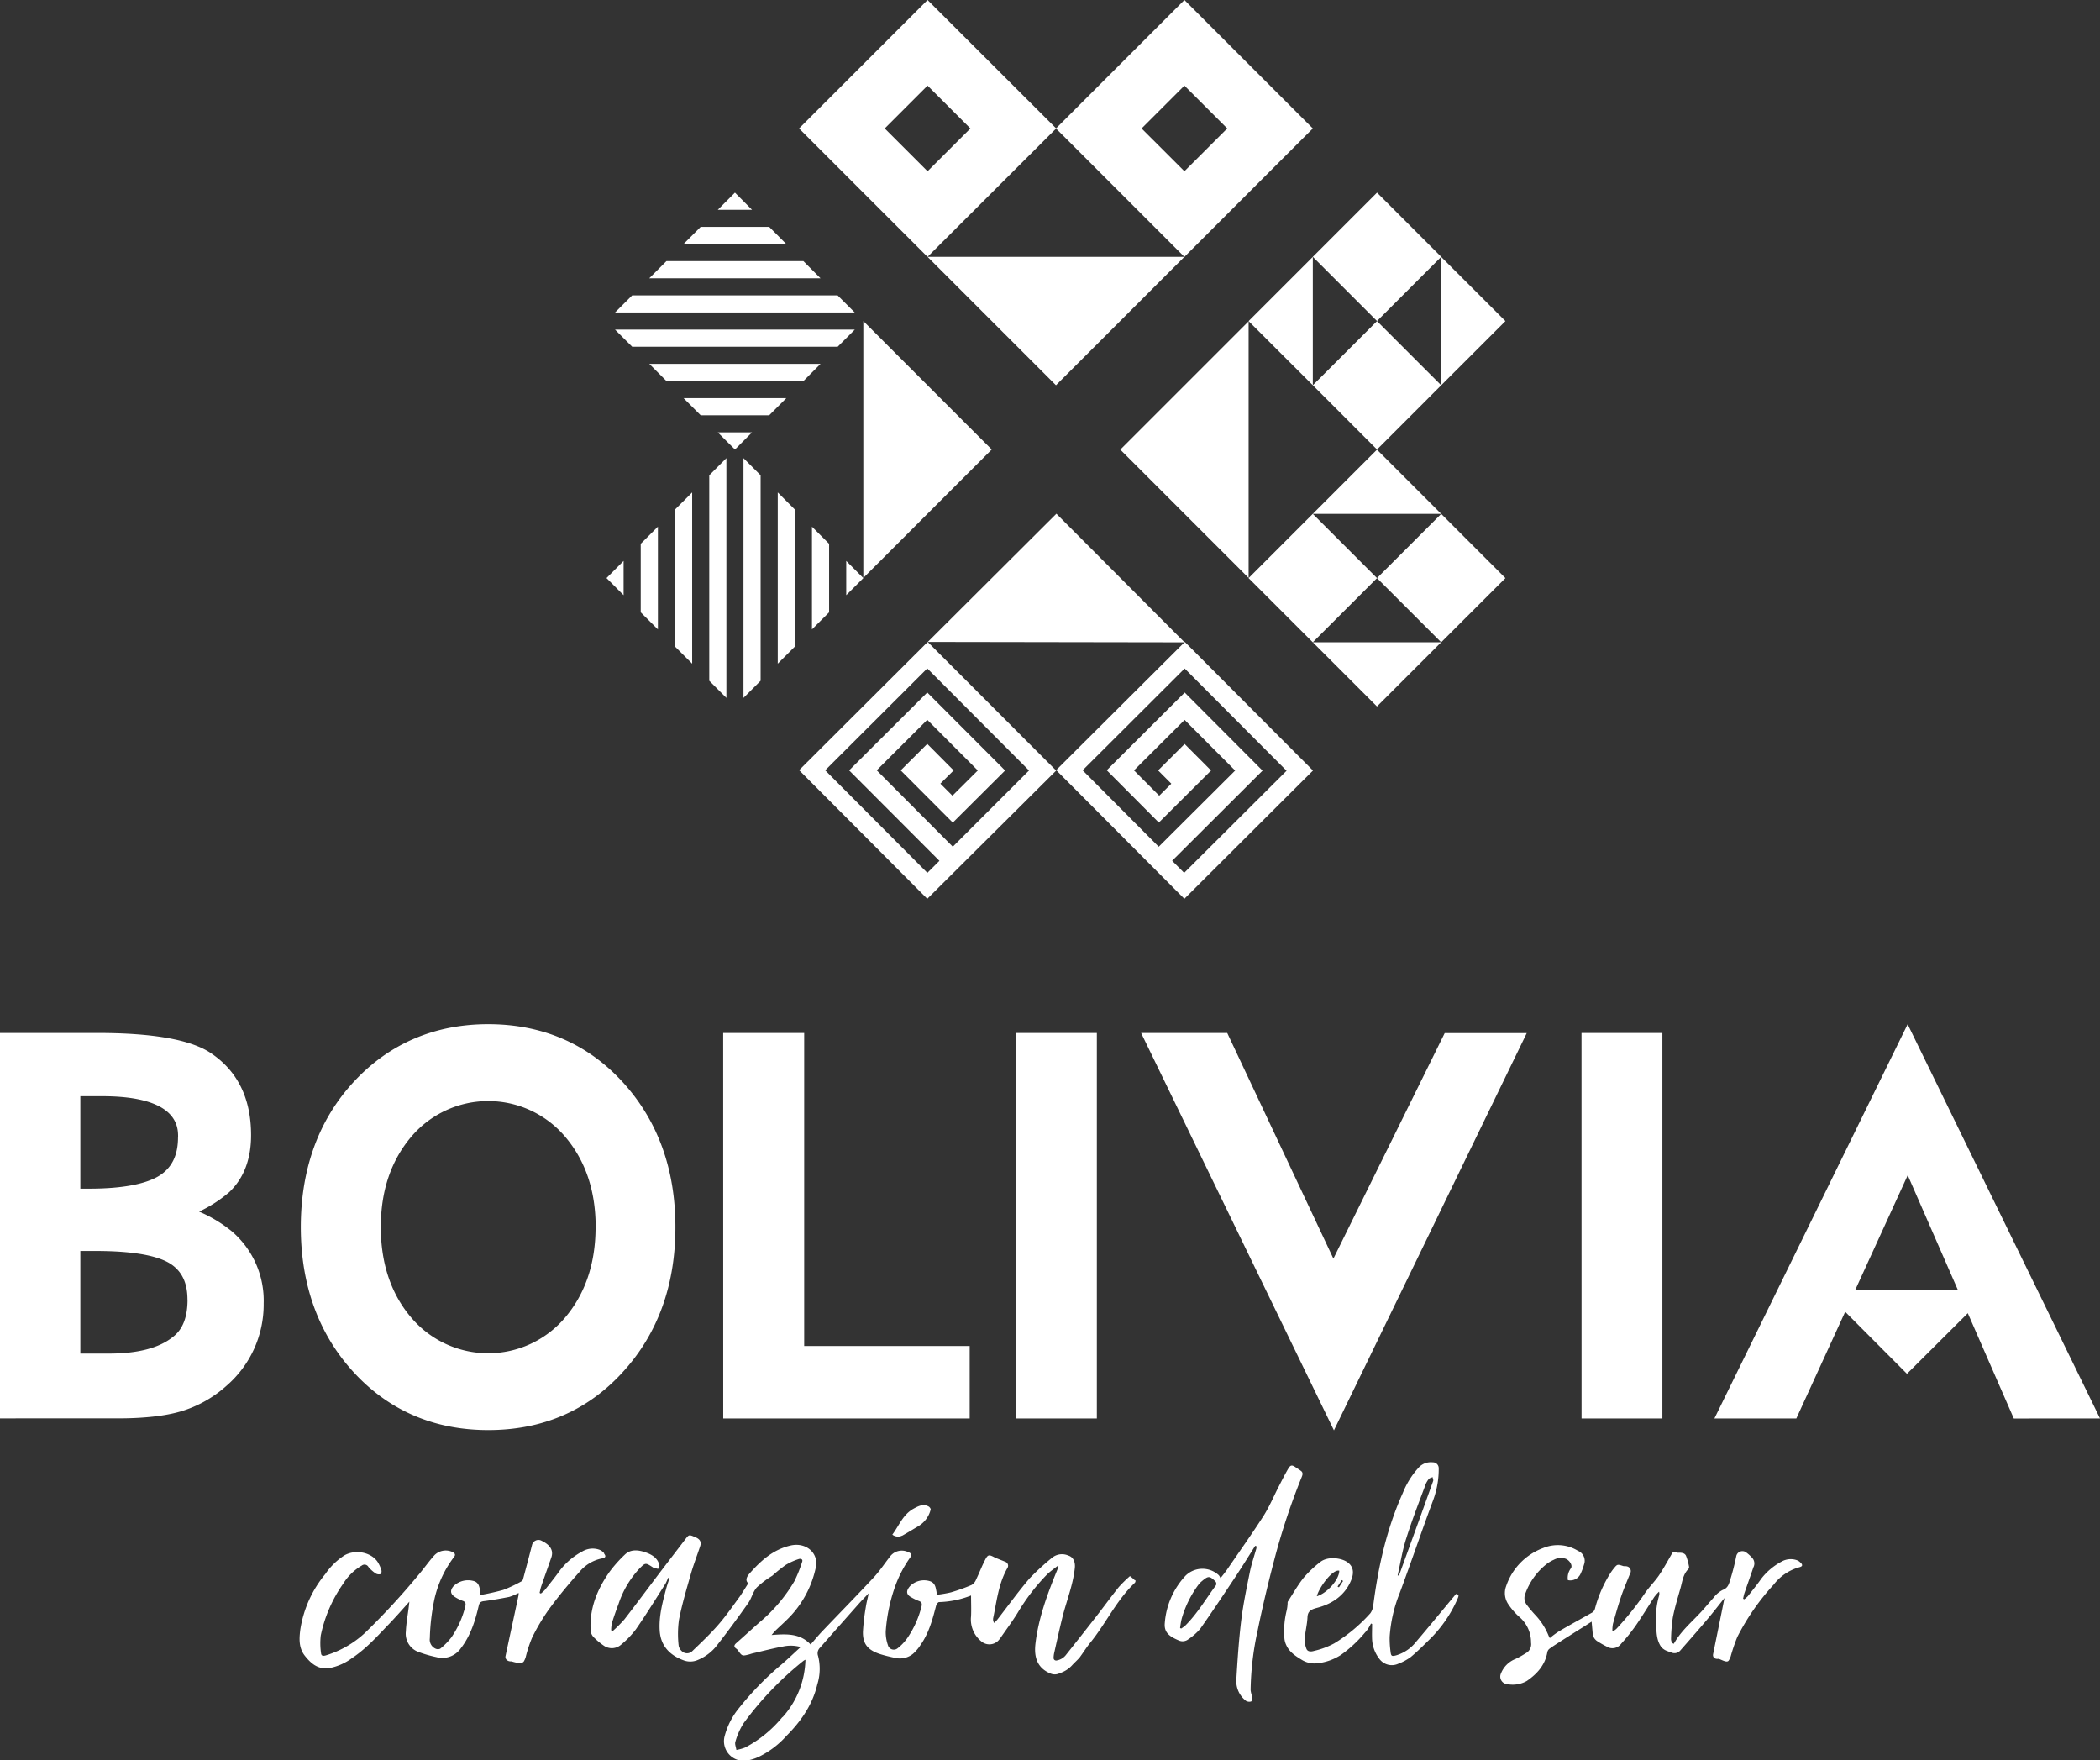
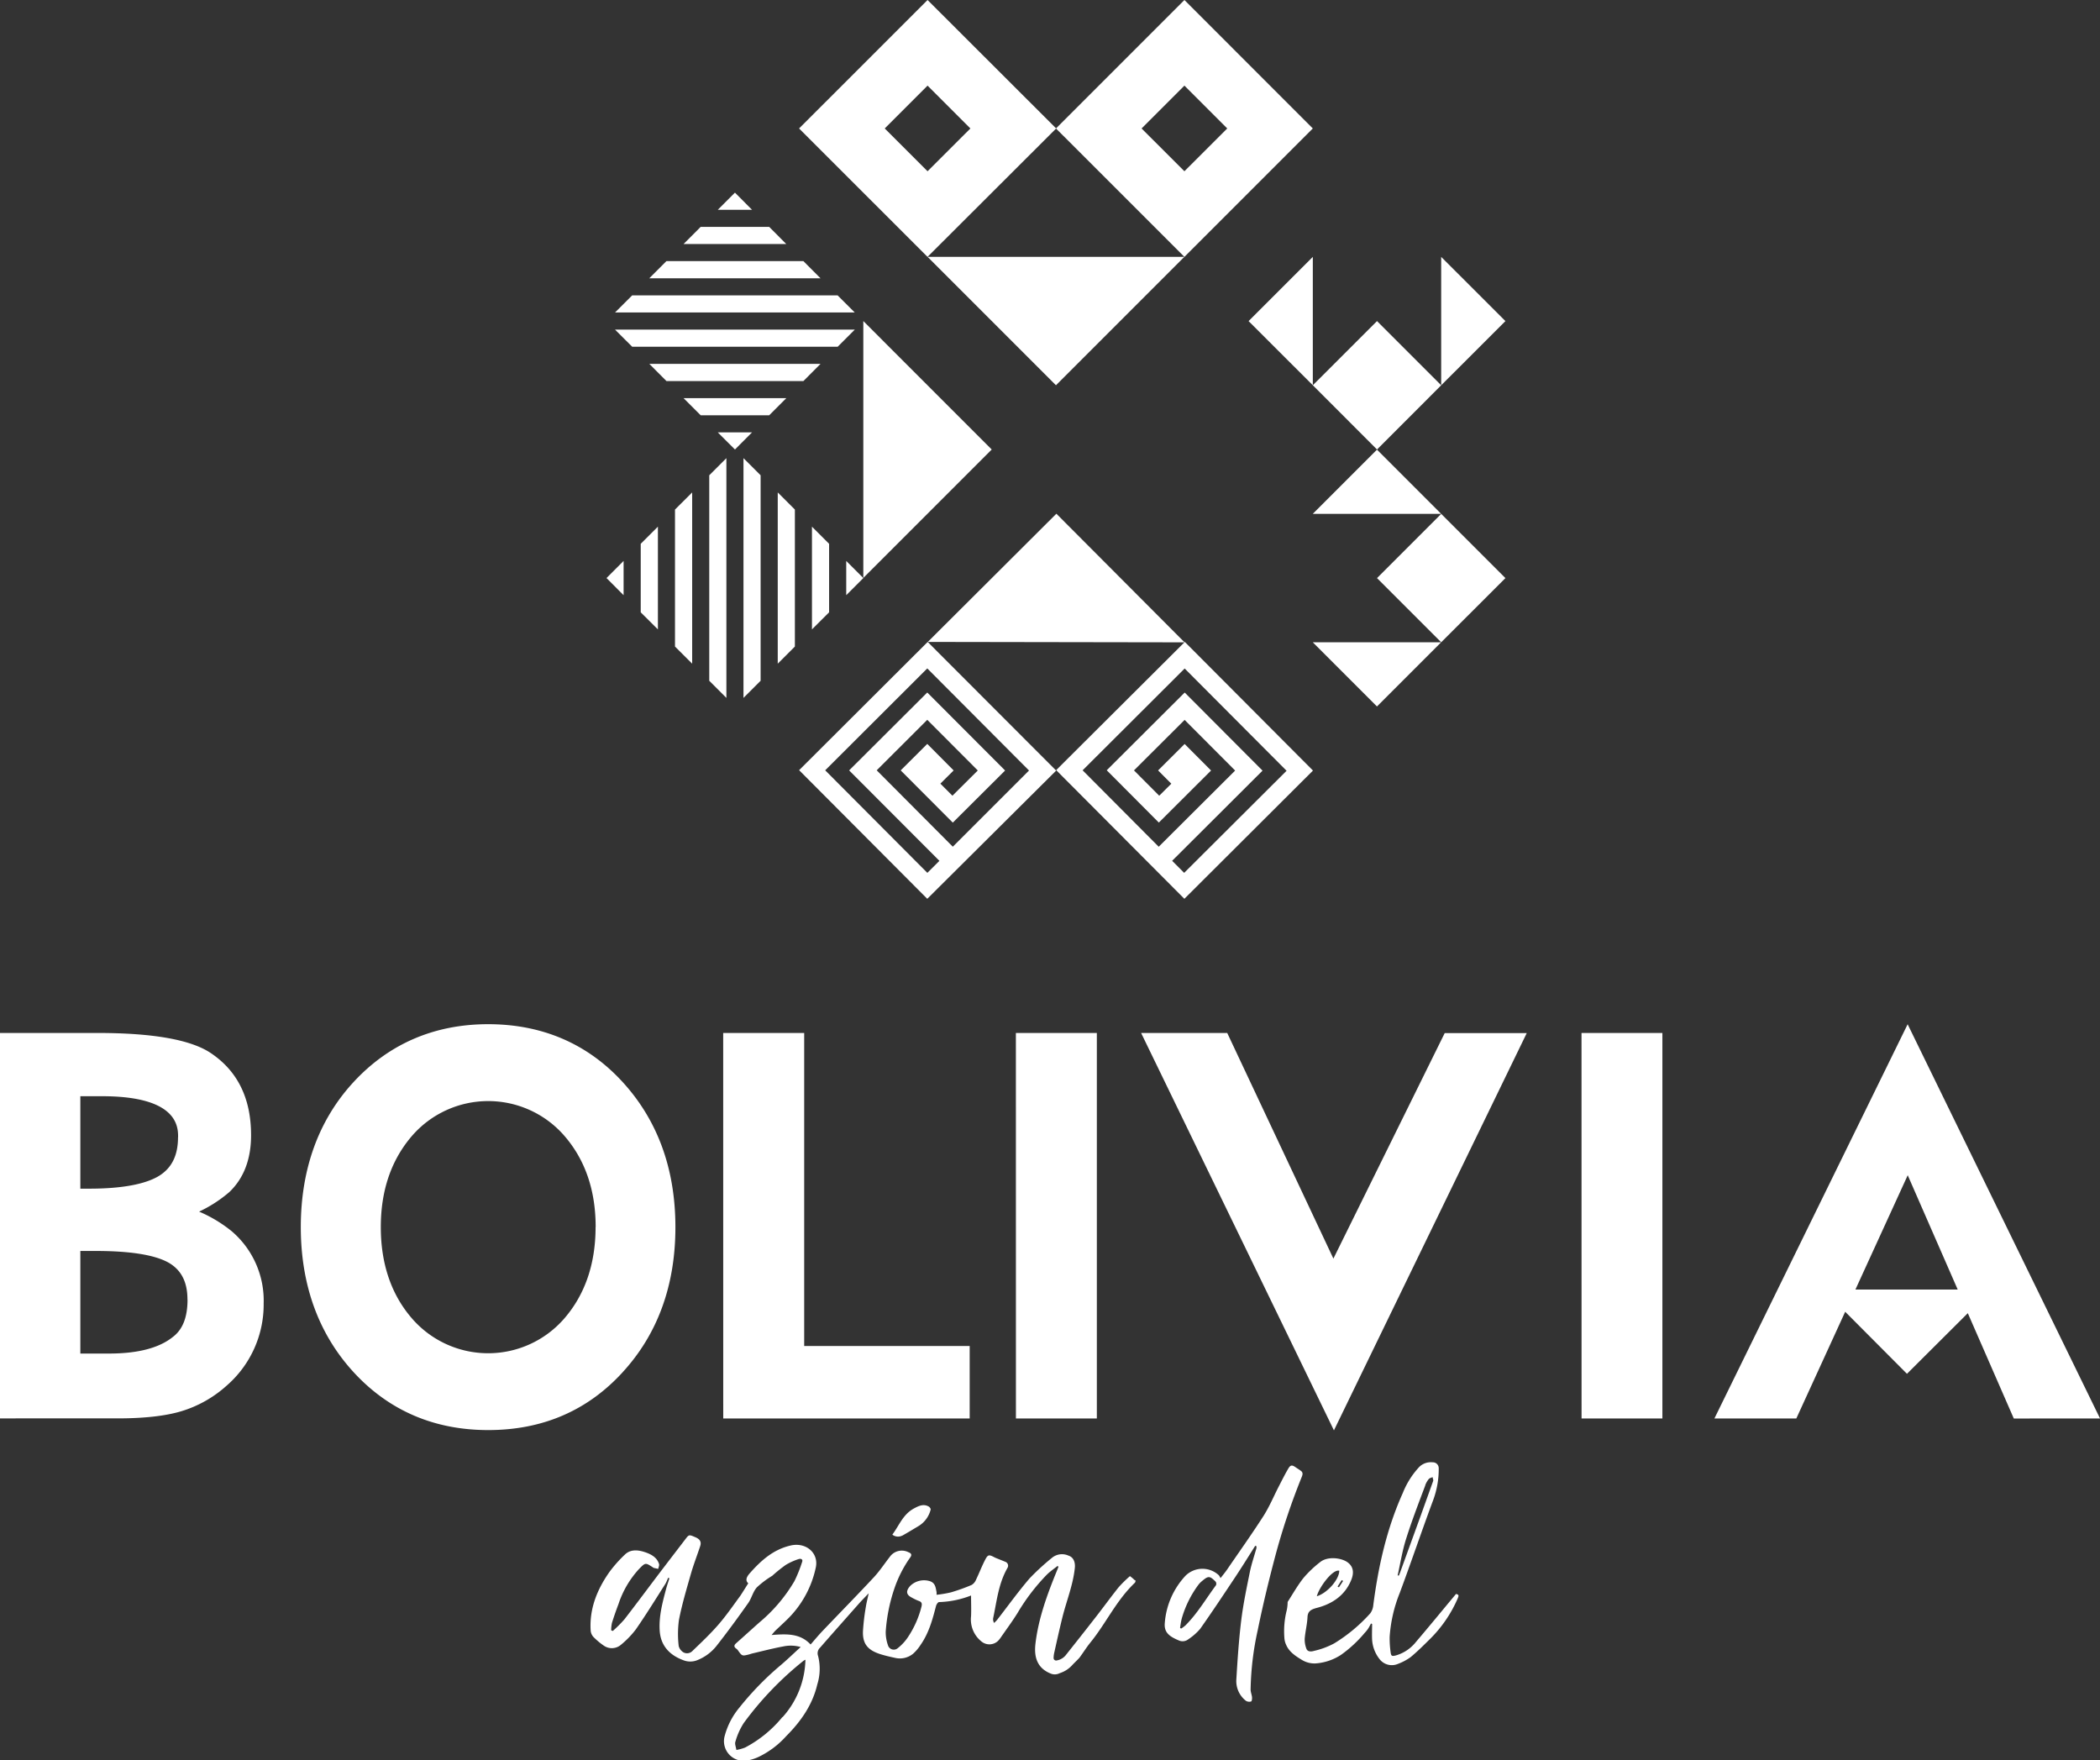
<svg xmlns="http://www.w3.org/2000/svg" viewBox="0 0 505.03 423.3">
  <rect x="0" y="0" width="505.03" height="423.3" fill="#333333" stroke="none" />
  <defs>
    <style>.cls-1{fill:#fff;}</style>
  </defs>
  <title>Logo_bolivia_blanco_RGB</title>
  <g id="Layer_2" data-name="Layer 2">
    <g id="Layer_1-2" data-name="Layer 1">
      <path class="cls-1" d="M45.1,312.48c0,4.21-1.13,7.19-3.52,9-3.36,2.71-8.55,4-15.39,4H19.32V300.81H23c8.29,0,14.17.93,17.52,2.8,3.06,1.75,4.56,4.64,4.56,8.86m-2.27-39c0,4.35-1.49,7.38-4.57,9.29-3.28,2-8.94,3.07-16.76,3.07H19.32V263.6h5.23c18.28,0,18.28,7.42,18.28,9.86m12.9,22.61a32.74,32.74,0,0,0-7.85-4.72,31.89,31.89,0,0,0,7.27-4.7c3.47-3.3,5.23-7.89,5.23-13.67q0-13.52-10.06-20c-4.82-3-13.61-4.59-26.91-4.59H0v92.68H28.22c6.3,0,11.46-.55,15.32-1.7a28.63,28.63,0,0,0,10.95-6.16,25.83,25.83,0,0,0,8.92-19.79,21.93,21.93,0,0,0-7.68-17.35m87.5-1c0,8.79-2.52,16.15-7.43,21.87a24.24,24.24,0,0,1-36.81,0c-4.92-5.72-7.41-13.08-7.41-21.87S94.07,279,99,273.23a24.26,24.26,0,0,1,36.82,0c4.91,5.72,7.43,13,7.43,21.84M149.71,330c8.44-9.17,12.72-20.91,12.72-34.91s-4.28-25.72-12.72-34.93-19.37-13.88-32.31-13.88S93.55,251,85.08,260.14s-12.74,21-12.74,34.93S76.63,320.82,85.08,330s19.33,13.88,32.33,13.88,23.82-4.62,32.31-13.88m24.21,11.09h59.27V323.66H193.4V248.4H173.92Zm70.39,0h19.46V248.4H244.31Zm76.48,2.86,46.37-95.53H347.44l-26.77,54.23L295.14,248.4H274.43Zm59.55-2.86h19.44V248.4H380.34Zm90.46-31-24.6,0,12.58-27.49Zm34.23,31-46.27-94.8-46.47,94.8H432l11.75-25.66,14.86,14.92,14.63-14.58,11.06,25.33Z" />
      <path class="cls-1" d="M188.19,412.85a29,29,0,0,1-9,7.37,10.72,10.72,0,0,1-2.1.58c-.09-.69-.44-1.44-.23-2a16.45,16.45,0,0,1,2-4.47,78.47,78.47,0,0,1,14.41-15,3.78,3.78,0,0,1,.43-.23,21.39,21.39,0,0,1-5.52,13.84m84.74-32.94a10.35,10.35,0,0,0-1.18-1,31,31,0,0,0-2.69,2.64c-2.08,2.6-4,5.28-6.08,7.91-2.16,2.78-4.36,5.55-6.55,8.31a3.56,3.56,0,0,1-2.31,1.42.6.6,0,0,1-.73-.58,6.22,6.22,0,0,1,.11-1.08c.65-2.9,1.29-5.81,2-8.69,1-4,2.58-7.83,3-11.94.13-1.39-.35-2.57-1.58-2.94a3.76,3.76,0,0,0-3.86.5,58.14,58.14,0,0,0-5.45,5c-2.74,3.2-5.19,6.61-7.77,9.93a10.22,10.22,0,0,1-.75.78,1.69,1.69,0,0,1-.23-1.17c.81-3.79,1.2-7.66,3-11.25.16-.33.34-.63.51-.95a1,1,0,0,0-.55-1.32c-1-.41-2.52-1-2.61-1.07-1.34-.71-1.6-.72-2.26.53-.82,1.57-1.44,3.23-2.21,4.82a2.56,2.56,0,0,1-1.06,1.27,44.58,44.58,0,0,1-5,1.79,28.6,28.6,0,0,1-3.44.58,4.13,4.13,0,0,0,0-.67c-.21-1-.26-2.11-1.52-2.58a4.76,4.76,0,0,0-4.81,1.11c-1,1.11-1.09,2.07.36,2.8a12.13,12.13,0,0,0,1.64.79c.81.26.87.69.71,1.38a23.49,23.49,0,0,1-3.31,7.43,11.46,11.46,0,0,1-2.37,2.55,1.46,1.46,0,0,1-2.39-.7,9.35,9.35,0,0,1-.53-3.29,40.76,40.76,0,0,1,2-10.09,29,29,0,0,1,3.88-7.7c.43-.58.33-1-.38-1.25a3.53,3.53,0,0,0-4.51,1.08c-1.29,1.65-2.43,3.4-3.86,4.94-4.05,4.35-8.23,8.6-12.34,12.91-1,1.05-1.92,2.17-2.86,3.24-2.53-2.73-5.83-2.56-9.39-2.28.38-.43.6-.72.87-1,.87-.84,1.78-1.66,2.65-2.51a24.52,24.52,0,0,0,7.13-12.77c.72-3.51-2.45-6.14-6.16-5.22-4.2,1-7.09,3.68-9.71,6.63-.75.84-1.18,1.71-.38,2.44-.69,1.07-1.25,2-1.91,3-1.74,2.36-3.4,4.79-5.33,7s-4,4.17-6.13,6.21a1.81,1.81,0,0,1-2.16.42,2.46,2.46,0,0,1-1.2-1.57,24.86,24.86,0,0,1,.06-6.26c.73-3.74,1.83-7.42,2.88-11.1.64-2.23,1.49-4.41,2.22-6.62.34-1,0-1.69-1.16-2.17-1.52-.65-1.52-.66-2.4.49-2,2.61-4,5.22-6,7.84-2.89,3.81-5.73,7.65-8.66,11.43a30.63,30.63,0,0,1-2.79,2.79l-.39-.16a8.8,8.8,0,0,1,.19-1.79c.48-1.53,1-3,1.58-4.55a23.13,23.13,0,0,1,4.9-8.37c1.57-1.59,1.54-1.62,3.39-.41a.63.63,0,0,0,.17.11l1.08.24c.08-.4.31-.84.2-1.19-.52-1.64-2-2.4-3.63-2.91s-3.32-.58-4.6.68a31.22,31.22,0,0,0-3.73,4.21c-3,4.28-4.81,8.9-4.48,14.05a2.58,2.58,0,0,0,.66,1.52,16.91,16.91,0,0,0,2.52,2.11,3.37,3.37,0,0,0,4.09-.21,22,22,0,0,0,3.6-3.72c2.49-3.59,4.78-7.3,7.13-11a9.71,9.71,0,0,0,.61-1.39l.33.1c-.26.84-.56,1.68-.79,2.53-.88,3.31-1.77,6.61-1.55,10.07s2.22,5.87,5.8,7.15a4.5,4.5,0,0,0,3.31-.08,11.13,11.13,0,0,0,4.57-3.42c2.64-3.36,5.15-6.8,7.6-10.27.83-1.18,1.13-2.71,2.08-3.78a22.37,22.37,0,0,1,3.72-2.8l.07-.07a37.12,37.12,0,0,1,3.17-2.54,15,15,0,0,1,3.1-1.4c.46-.16,1.08,0,.84.67a33.24,33.24,0,0,1-1.86,4.64,38,38,0,0,1-8.41,9.91c-1.87,1.66-3.72,3.35-5.59,5-.53.47-.61.87,0,1.31a1.74,1.74,0,0,1,.41.4c1,1.41,1,1.42,2.68,1,.3-.08.58-.19.88-.26,2.43-.56,4.84-1.2,7.29-1.65a8.71,8.71,0,0,1,4.25.13c-1.81,1.64-3.45,3.24-5.22,4.71a72,72,0,0,0-9.53,9.86,17.78,17.78,0,0,0-3.6,7.09,4.72,4.72,0,0,0,5.23,5.66,10.59,10.59,0,0,0,3.2-1,21.3,21.3,0,0,0,6.44-4.9c3.61-3.61,6.34-7.61,7.47-12.42a12.56,12.56,0,0,0,.19-6.86,1.85,1.85,0,0,1,.49-2c3-3.44,6.07-6.89,9.11-10.33.79-.9,1.64-1.75,2.57-2.73-.26,1.25-.54,2.31-.7,3.38a51.4,51.4,0,0,0-.68,5.83c-.08,2.94,1.16,4.46,4.17,5.42,1.17.37,2.37.64,3.57.9a5,5,0,0,0,4.32-1,10.22,10.22,0,0,0,1.81-2.14c2-2.86,2.87-6.11,3.71-9.36.09-.35.45-.9.72-.92a22.73,22.73,0,0,0,7.7-1.58c0,1.75.07,3.37,0,5a6.76,6.76,0,0,0,2.52,6.07,3,3,0,0,0,4-.19,6.35,6.35,0,0,0,.61-.76c1.38-2,2.82-3.93,4.1-6a48.48,48.48,0,0,1,7.07-9.21c.76-.73,1.65-1.34,2.48-2l.25.15c-.13.34-.25.68-.39,1-2.32,5.68-4.43,11.42-5.15,17.49-.31,2.62,0,5.74,3.63,7.21a2.57,2.57,0,0,0,2.19-.08,6.89,6.89,0,0,0,3.14-2.07c.73-.75,1.45-1.42,1.67-1.72.88-1.19,1.66-2.46,2.6-3.61,3.77-4.65,6.22-10.11,10.67-14.34a.64.64,0,0,0,.11-.65" />
-       <path class="cls-1" d="M145.31,373.53a2.67,2.67,0,0,0-1.15-.87,4.85,4.85,0,0,0-4.07.38,16.74,16.74,0,0,0-5.41,4.55c-1.14,1.6-2.38,3.14-3.61,4.69a8.4,8.4,0,0,1-1,.92l-.3-.17c.12-.51.2-1,.37-1.52.8-2.35,1.65-4.69,2.45-7,.73-2.15-.92-3.36-2.54-4.11a1.59,1.59,0,0,0-2.11,1.15c-.69,2.73-1.42,5.45-2.15,8.18a.86.86,0,0,1-.38.52,33.6,33.6,0,0,1-4.37,2.06,56.23,56.23,0,0,1-5.51,1.23,4.75,4.75,0,0,0,0-.85c-.24-.93-.28-2-1.42-2.45a5,5,0,0,0-5.06,1.19c-.89,1.06-.74,1.94.5,2.67a8.6,8.6,0,0,0,1.63.8c.8.26.88.68.72,1.37a22.8,22.8,0,0,1-3.32,7.42,15.86,15.86,0,0,1-2.71,2.76,1.39,1.39,0,0,1-1.1,0,2.37,2.37,0,0,1-1.4-2.52,51.59,51.59,0,0,1,1.14-9.55,26.36,26.36,0,0,1,4.69-10c.34-.43.3-.8-.24-1.1a3.79,3.79,0,0,0-4.54.76c-1.39,1.54-2.54,3.24-3.9,4.81a172,172,0,0,1-12.75,13.8A24.23,24.23,0,0,1,78.55,398c-.61.2-1.27.34-1.34-.45a16.65,16.65,0,0,1-.07-4.28,33.42,33.42,0,0,1,5.4-12.46A12.92,12.92,0,0,1,87,376.46a1.07,1.07,0,0,1,1.61.34,8.32,8.32,0,0,0,1.76,1.57,1.46,1.46,0,0,0,1.13.15c.19-.07.32-.63.23-.9a8,8,0,0,0-.89-2c-1.57-2.39-5.37-3.11-8-1.62a16.25,16.25,0,0,0-4.61,4.5,27.47,27.47,0,0,0-6,13.29c-.29,2.21-.43,4.49,1.13,6.42,1.41,1.76,3.1,3.29,5.81,2.91a13.26,13.26,0,0,0,5.43-2.37c3.44-2.28,6.09-5.25,8.85-8.13,1.67-1.73,3.25-3.53,5-5.48-.06.55-.1.88-.14,1.21-.24,2-.62,3.94-.7,5.92a4.66,4.66,0,0,0,3.14,5,29.77,29.77,0,0,0,4.22,1.21,5.42,5.42,0,0,0,5.87-2.15c2.38-3.1,3.45-6.63,4.3-10.24.18-.75.47-1,1.31-1.09,2-.25,4-.61,6-1a13.08,13.08,0,0,0,2.27-.95,3.09,3.09,0,0,1,0,.48c-.92,4.38-2.22,10.32-3.15,14.7-.15.72.49,1.33,1.41,1.27.16,0,2.45.87,3,0a4.8,4.8,0,0,0,.44-1,31.43,31.43,0,0,1,1.52-4.65,48.74,48.74,0,0,1,4.1-6.91c2.28-3.11,4.77-6.12,7.36-9a9.31,9.31,0,0,1,5.34-3.19c1-.17,1-.6.53-1.16" />
      <path class="cls-1" d="M217,369.26c1.36-.76,2.69-1.58,4-2.36a6.47,6.47,0,0,0,2.81-3.88c.07-.19-.21-.6-.44-.74-1.29-.75-2.47-.14-3.54.43-2.7,1.44-3.58,4.12-5.23,6.31a2.2,2.2,0,0,0,2.36.24" />
-       <path class="cls-1" d="M433,375.76a2.05,2.05,0,0,0-.87-.59,4.48,4.48,0,0,0-3.73.36,15.1,15.1,0,0,0-4.83,4.09c-1,1.43-2.13,2.81-3.23,4.2a5.76,5.76,0,0,1-.9.76l-.24-.17c.1-.43.17-.87.31-1.29.71-2.08,1.46-4.15,2.16-6.23a2,2,0,0,0-.29-2.29,9.49,9.49,0,0,0-1.55-1.38,1.51,1.51,0,0,0-2.28,1,55.28,55.28,0,0,1-1.41,5.54c-.32.95-.46,2.06-1.87,2.57a6.56,6.56,0,0,0-2.19,1.88c-1,1.08-1.93,2.26-2.94,3.35-2.08,2.25-4.45,4.28-6.09,6.85-.18.29-.36.58-.54.87l-.4-.23a2.59,2.59,0,0,1-.24-.85,40.18,40.18,0,0,1,.43-5.27c.46-2.36,1.17-4.67,1.83-7,.46-1.6.6-3.32,1.91-4.64a.67.67,0,0,0,.16-.55,13.68,13.68,0,0,0-.73-2.64c-.35-.76-1.26-.74-2.06-.73a.36.36,0,0,1-.17-.07c-.75-.43-1,0-1.3.54-1,1.73-1.95,3.48-3.08,5.13-1,1.42-2.26,2.66-3.24,4.09a70.3,70.3,0,0,1-6.9,8.62,4.9,4.9,0,0,1-.71.52l-.25-.12a8.29,8.29,0,0,1,.14-1.62c.61-2.16,1.21-4.33,1.93-6.46.64-1.89,1.44-3.74,2.18-5.6a1.15,1.15,0,0,0-.74-1.74c-.28-.1-.63,0-.91-.09-1.4-.45-1.4-.46-2.24.56-.24.29-.46.59-.67.9a30.28,30.28,0,0,0-3.89,8.84,1.51,1.51,0,0,1-.6.85c-2.7,1.55-5.44,3-8.14,4.61a22.42,22.42,0,0,0-2.11,1.57c-.12-.24-.2-.38-.27-.53a16.08,16.08,0,0,0-3.05-4.85,29.34,29.34,0,0,1-2.29-2.72,2.65,2.65,0,0,1-.3-2.51,15.91,15.91,0,0,1,4.9-7,8.18,8.18,0,0,1,2-1.23,3.53,3.53,0,0,1,2.77-.26c1,.35,1.77,1.61,1.34,2.29a3.78,3.78,0,0,0-.75,2.87,2.7,2.7,0,0,0,3.09-1.6,14.29,14.29,0,0,0,.79-2.14,2.58,2.58,0,0,0-1.45-3.3,9.23,9.23,0,0,0-8.29-.71,14.84,14.84,0,0,0-9,9.24,4.74,4.74,0,0,0,.57,4.36,16,16,0,0,0,2.62,3A8,8,0,0,1,368.2,395a2.42,2.42,0,0,1-1.29,2.55,21.26,21.26,0,0,1-2.43,1.36,6.18,6.18,0,0,0-3.51,3.48,1.82,1.82,0,0,0,1.55,2.59,6.88,6.88,0,0,0,4.66-.77c2.55-1.74,4.39-3.89,4.92-6.82a1.44,1.44,0,0,1,.47-.88c1-.74,2.09-1.41,3.16-2.1,1.79-1.14,3.58-2.26,5.38-3.4l1.66-1.07c.09,1.05.18,1.92.25,2.78a2.45,2.45,0,0,0,1.24,2,21.16,21.16,0,0,0,2.11,1.2,2.59,2.59,0,0,0,3.49-.65,44,44,0,0,0,3.49-4.33c1.57-2.27,3-4.63,4.5-6.94a11.06,11.06,0,0,1,1.13-1.26,1.62,1.62,0,0,1,0,1,19.74,19.74,0,0,0-.7,6.83c.1,1.86.06,3.78,1.22,5.45a3.35,3.35,0,0,0,1.13.86,9.57,9.57,0,0,0,1.2.43,1.84,1.84,0,0,0,2.29-.46c2.17-2.47,4.35-4.95,6.47-7.46,1.44-1.7,2.79-3.46,4.13-5.13-.81,4.09-1.9,9.37-2.73,13.49-.15.73.37,1.24,1.23,1.14.54,0,2,1.08,2.5.43a4.12,4.12,0,0,0,.51-1.07,42.78,42.78,0,0,1,1.58-4.63,56.26,56.26,0,0,1,8.76-12.6,11.74,11.74,0,0,1,5.95-4.1c1-.24,1.1-.53.48-1.23" />
      <path class="cls-1" d="M342.76,357.13a5.34,5.34,0,0,1,.85-1.48c.19-.23.61-.31.93-.46,0,.32.22.67.12.94-1,2.79-2,5.57-3,8.36l-5,13.77c-.08.21-.17.41-.26.62l-.28-.06c.67-3,1.14-6,2.06-8.86,1.36-4.32,3-8.55,4.6-12.82M322.08,377.7c0,2.07-2.82,5.35-5.39,6.14.46-2,3.76-6.58,5.39-6.14m.92,2.47-1,1.52-.33-.18,1-1.56.34.22m27.12,3.15c-3.27,3.92-6.39,7.74-9.6,11.5a9.55,9.55,0,0,1-4.66,3.2c-1.14.32-1.33.24-1.45-.8a23.57,23.57,0,0,1-.22-3.6,34.16,34.16,0,0,1,2.41-10.54c2.77-7.43,5.29-14.94,8.06-22.37A21.47,21.47,0,0,0,346,353a1.41,1.41,0,0,0-1.47-1.37,4,4,0,0,0-3.17,1.07,20,20,0,0,0-4,6.31c-3.89,8.64-5.89,17.69-7.09,26.91a4,4,0,0,1-.71,2,38.72,38.72,0,0,1-8.69,7.25,19.09,19.09,0,0,1-4.83,1.8c-.65.2-1.59.3-1.88-.56a6.08,6.08,0,0,1-.39-2.37c.14-1.73.59-3.44.67-5.17.06-1.42.85-1.86,2.2-2.22,3.89-1,6.85-3.11,8.31-6.7.78-1.91.46-3.38-1-4.36s-4.71-1.43-6.51.07a26.82,26.82,0,0,0-3.94,3.75c-1.43,1.8-2.55,3.8-3.79,5.72a.72.72,0,0,0-.05.31,9.61,9.61,0,0,1-.22,1.8,20.5,20.5,0,0,0-.56,6.59,4.62,4.62,0,0,0,.43,1.7c.73,1.71,2.3,2.73,3.91,3.69a5.77,5.77,0,0,0,3.63.73,12.83,12.83,0,0,0,5.62-2,30.21,30.21,0,0,0,5.75-5.33,7.44,7.44,0,0,0,.77-.94c.27-.41.49-.86.73-1.29l.26.12c0,1.26-.06,2.52,0,3.78a8.36,8.36,0,0,0,1.81,4.69,3.72,3.72,0,0,0,4.46,1.1,12.7,12.7,0,0,0,3-1.61c1.65-1.37,3.17-2.89,4.69-4.39a31.06,31.06,0,0,0,6.56-9.57c.41-.93.34-1.06-.39-1.23" />
      <path class="cls-1" d="M292.47,381.14c-2.43,3.26-4.45,6.78-7.39,9.72a8.79,8.79,0,0,1-1,.74l-.28-.11a18.69,18.69,0,0,1,.39-2.26,25.27,25.27,0,0,1,4.06-8.21,5.36,5.36,0,0,1,.8-.81c1.54-1.31,1.85-1.31,3.27.09a.83.83,0,0,1,.13.83m20.38-27.45c-.36-.3-.79-.53-1.18-.81-.93-.66-1.3-.64-1.86.32-.82,1.41-1.54,2.85-2.28,4.29-1.2,2.33-2.2,4.75-3.62,7-2.82,4.4-5.87,8.67-8.83,13-.42.6-.89,1.18-1.54,2a3.51,3.51,0,0,0-.4-.69,5.79,5.79,0,0,0-8,.1,18.71,18.71,0,0,0-5,11.39c-.21,2.3,1.13,3.24,3.41,4.2a2.22,2.22,0,0,0,2.27-.31,13.56,13.56,0,0,0,2.83-2.49c2.87-4.07,5.62-8.21,8.37-12.35,1.67-2.51,3.25-5.07,4.86-7.61l.29.07a2,2,0,0,1,0,.53c-.53,1.89-1.18,3.76-1.57,5.68-.78,3.85-1.59,7.7-2.07,11.59-.58,4.72-.89,9.48-1.18,14.23a6,6,0,0,0,2.33,5.18,1.55,1.55,0,0,0,1.22.14c.18-.06.25-.64.22-1-.06-.63-.34-1.25-.34-1.88A71,71,0,0,1,302.47,392c1.22-6,2.67-12,4.25-17.94A162.21,162.21,0,0,1,313,355.29c.23-.57.47-1.12-.13-1.6" />
      <path class="cls-1" d="M212.77,30.89l10.3-10.3,10.3,10.3-10.3,10.29ZM223.07,0,192.17,30.89l30.89,30.88L254,30.89Z" />
      <polygon class="cls-1" points="284.83 61.76 223.07 61.76 253.95 92.64 284.83 61.76" />
      <path class="cls-1" d="M274.54,30.89l10.3-10.3,10.3,10.3-10.3,10.29ZM284.84,0,253.95,30.89l30.89,30.88,30.88-30.88Z" />
      <polygon class="cls-1" points="223.12 154.36 284.88 154.46 254.05 123.53 223.12 154.36" />
      <path class="cls-1" d="M284.78,209.89l-2.89-2.9,21.74-21.68-18.72-18.78-18.75,18.69,12.53,12.58,12.56-12.52-6.36-6.38-6.38,6.36,3.18,3.19-2.91,2.89-6.07-6.09,12.18-12.14,12.15,12.18-18.38,18.32-18.3-18.38,24.54-24.48,24.51,24.59Zm.16-55.53L254,185.19l30.83,30.94,30.93-30.84Z" />
      <path class="cls-1" d="M223,178.88l-6.39,6.37,12.53,12.56,12.58-12.53L223,166.52l-18.79,18.73L225.92,207l-2.9,2.89-24.57-24.66L223,160.73l24.47,24.55L229.14,203.6l-18.3-18.37L223,173.09l12.15,12.18-6.1,6.07-2.9-2.9,3.19-3.18Zm.1-24.52L192.18,185.2,223,216.13,254,185.3Z" />
      <polygon class="cls-1" points="207.62 77.2 207.62 138.97 238.5 108.09 207.62 77.2" />
      <polygon class="cls-1" points="160.27 62.79 156.14 66.92 197.33 66.92 193.21 62.79 160.27 62.79" />
      <polygon class="cls-1" points="172.62 103.97 176.75 108.09 180.86 103.97 172.62 103.97" />
      <polygon class="cls-1" points="172.62 50.45 180.86 50.45 176.75 46.32 172.62 50.45" />
      <polygon class="cls-1" points="156.16 87.5 160.28 91.63 193.21 91.63 197.33 87.5 156.16 87.5" />
      <polygon class="cls-1" points="164.39 95.74 168.51 99.86 184.98 99.86 189.1 95.74 164.39 95.74" />
      <polygon class="cls-1" points="168.51 54.55 164.39 58.68 189.09 58.68 184.98 54.55 168.51 54.55" />
      <polygon class="cls-1" points="147.91 79.26 152.04 83.38 201.45 83.38 205.57 79.26 147.91 79.26" />
      <polygon class="cls-1" points="152.03 71.03 147.91 75.14 205.56 75.14 201.44 71.03 152.03 71.03" />
      <polygon class="cls-1" points="187.04 159.59 191.16 155.47 191.16 122.53 187.04 118.41 187.04 159.59" />
      <polygon class="cls-1" points="145.86 139 149.97 143.12 149.97 134.88 145.86 139" />
      <polygon class="cls-1" points="203.51 143.12 207.63 139 203.51 134.88 203.51 143.12" />
      <polygon class="cls-1" points="162.33 122.53 162.33 155.47 166.46 159.59 166.46 118.41 162.33 122.53" />
      <polygon class="cls-1" points="154.09 130.76 154.09 147.24 158.22 151.35 158.22 126.64 154.09 130.76" />
      <polygon class="cls-1" points="195.27 151.35 199.39 147.24 199.39 130.76 195.27 126.64 195.27 151.35" />
      <polygon class="cls-1" points="170.57 114.29 170.57 163.7 174.69 167.82 174.69 110.17 170.57 114.29" />
      <polygon class="cls-1" points="178.8 167.82 182.92 163.7 182.92 114.29 178.8 110.17 178.8 167.82" />
-       <polygon class="cls-1" points="300.28 77.26 269.42 108.12 300.28 138.97 300.28 77.26" />
-       <polygon class="cls-1" points="331.16 46.32 315.72 61.76 331.16 77.2 346.59 61.77 346.6 61.76 331.16 46.32" />
      <polygon class="cls-1" points="315.72 61.77 300.27 77.21 315.72 92.64 315.72 61.77" />
      <polygon class="cls-1" points="346.59 61.77 346.59 61.77 346.59 92.64 346.6 92.64 362.04 77.21 346.59 61.77" />
      <polygon class="cls-1" points="331.16 77.21 315.72 92.64 331.16 108.09 346.6 92.64 346.6 92.64 346.59 92.64 346.59 92.64 331.16 77.21" />
      <polygon class="cls-1" points="346.59 92.64 346.6 92.64 346.59 92.64 346.59 92.64" />
      <polygon class="cls-1" points="346.6 123.57 331.16 139.01 346.59 154.44 346.6 154.44 362.04 139.01 346.6 123.57" />
      <polygon class="cls-1" points="331.15 108.12 315.71 123.56 346.59 123.56 331.15 108.12" />
      <polygon class="cls-1" points="346.59 154.44 315.72 154.44 315.71 154.44 331.15 169.88 346.59 154.44" />
-       <polygon class="cls-1" points="315.71 123.57 300.27 139.01 315.71 154.44 315.71 154.44 315.71 154.44 315.72 154.44 331.16 139.01 315.71 123.57" />
    </g>
  </g>
</svg>